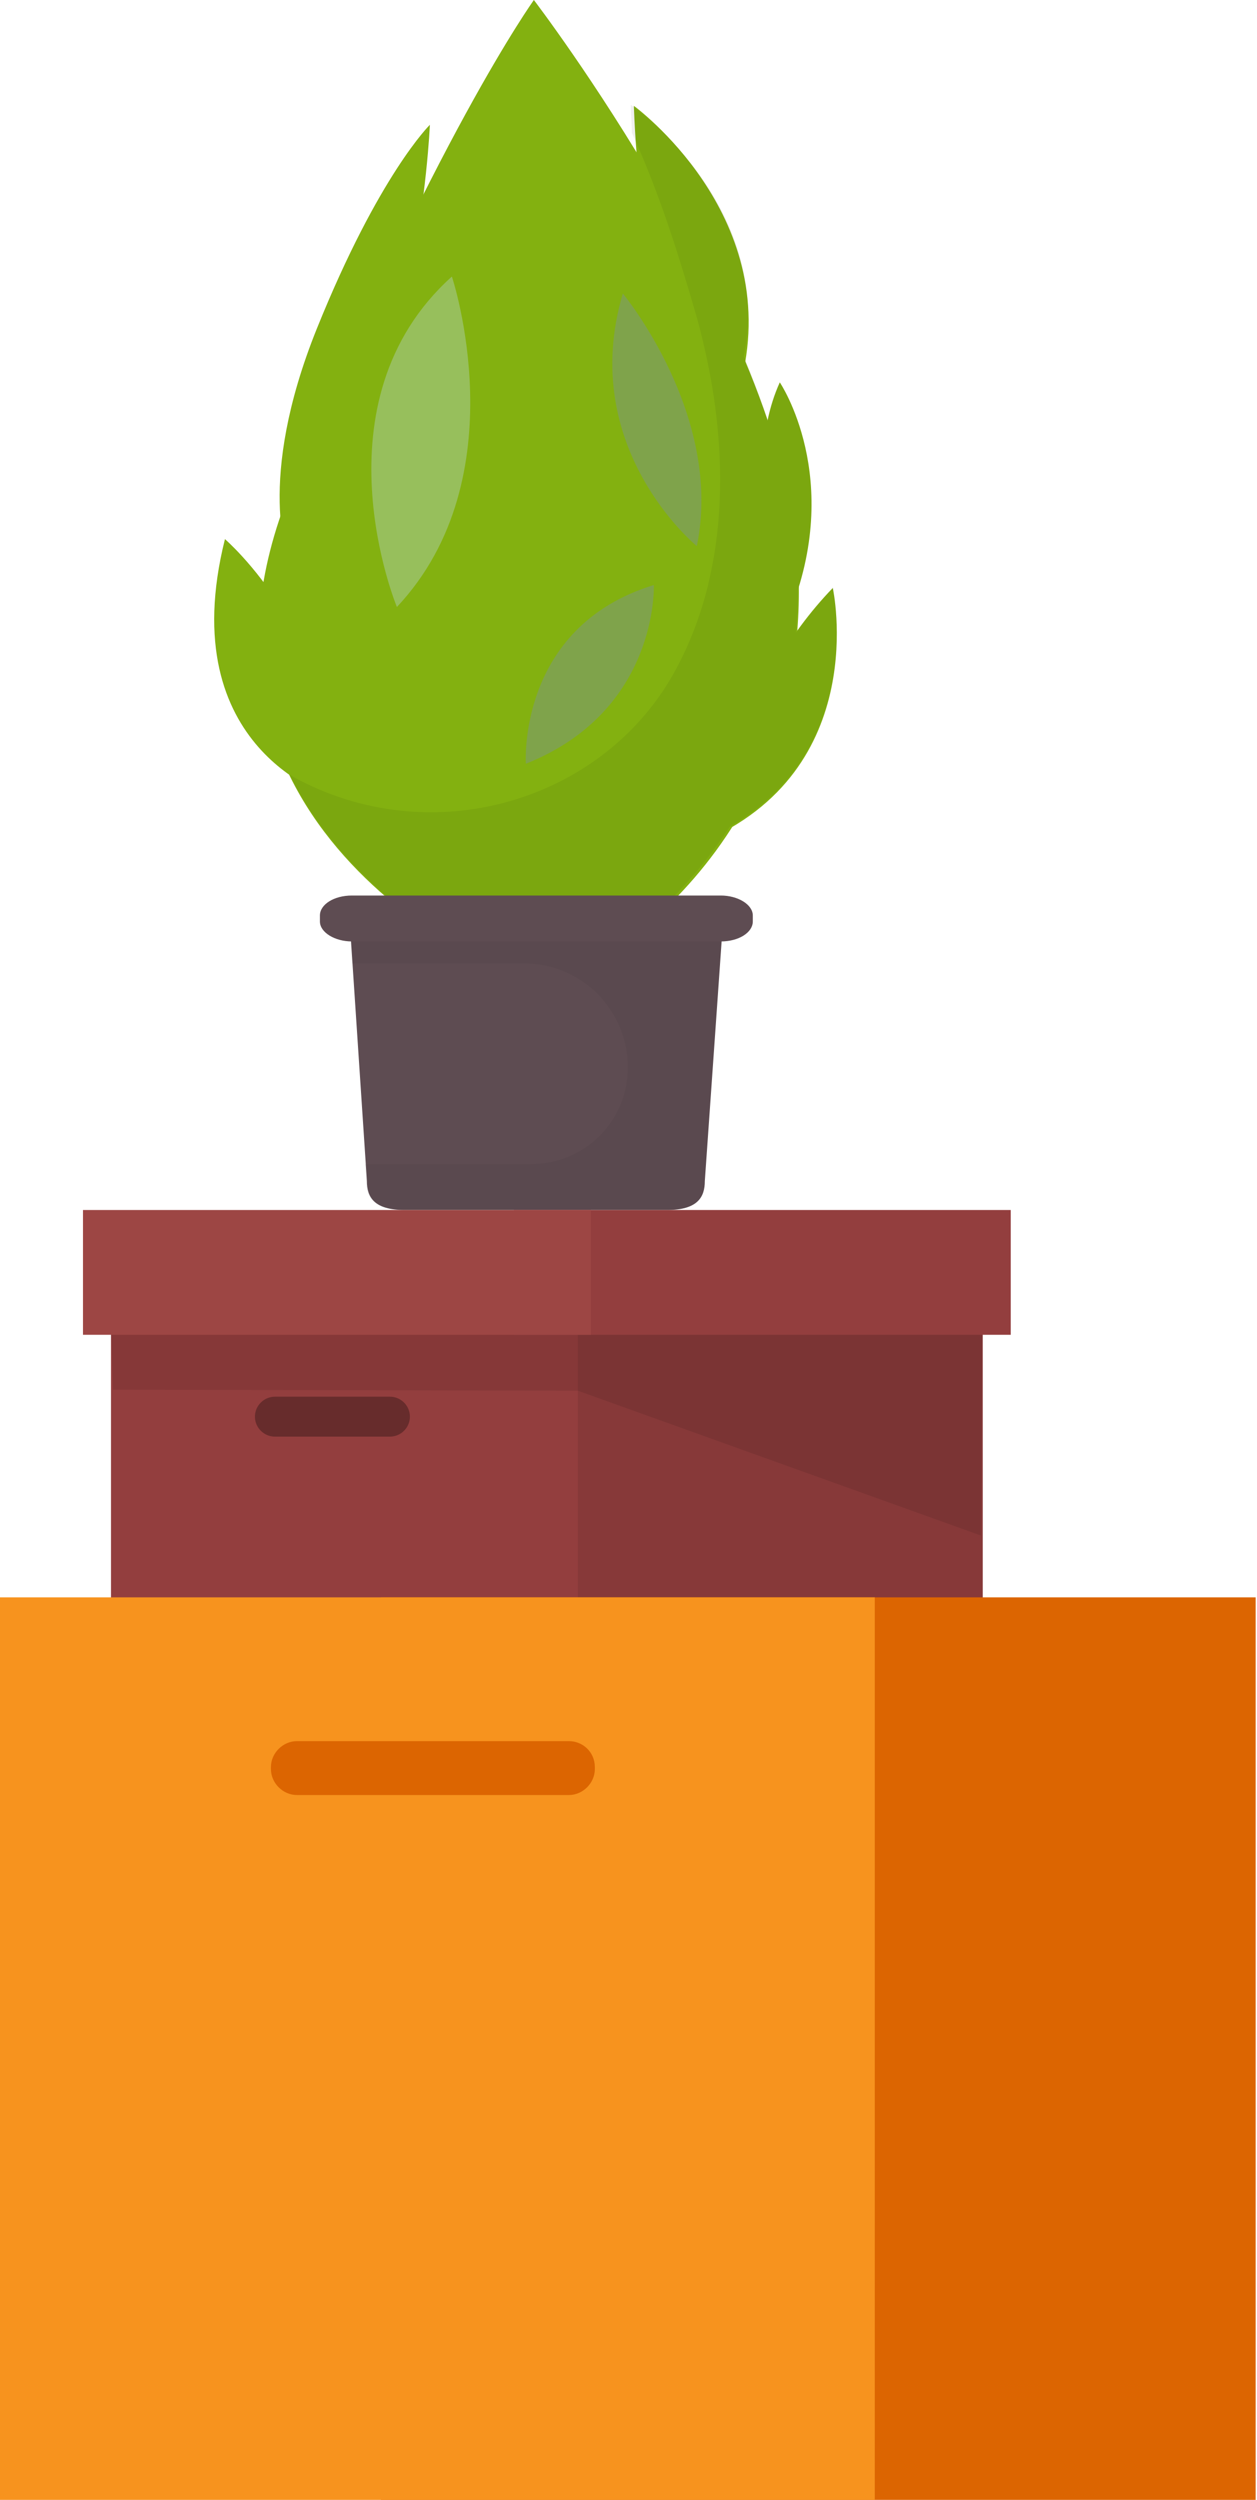
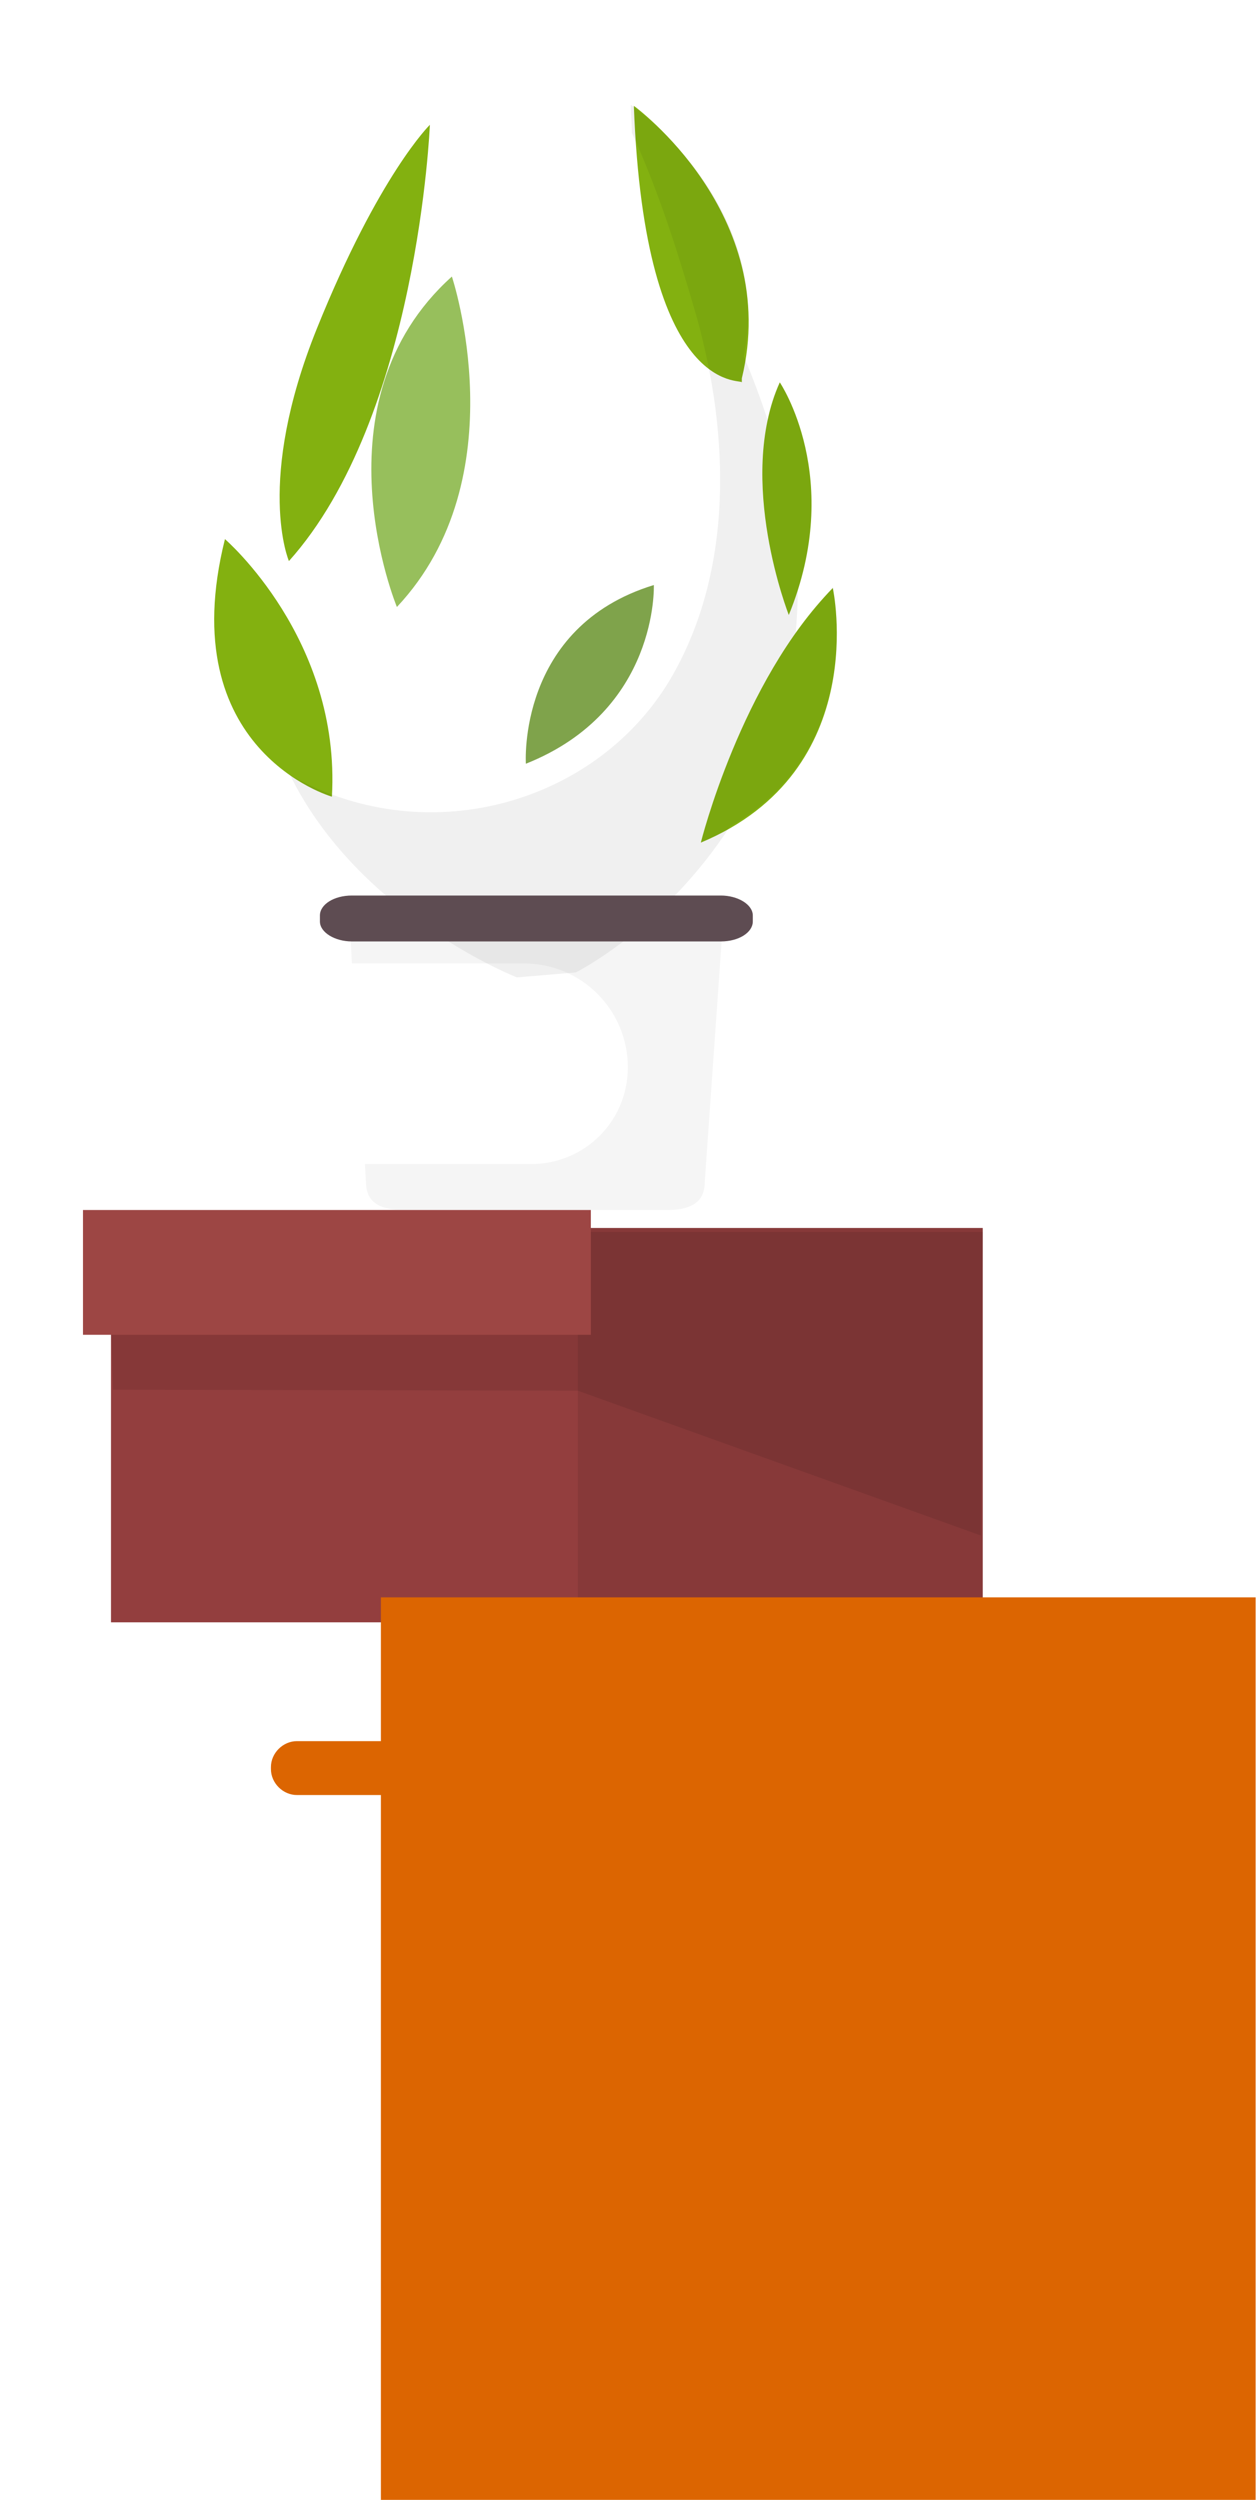
<svg xmlns="http://www.w3.org/2000/svg" width="496" height="986" viewBox="0 0 496 986" fill="none">
-   <path d="M210.662 0C210.662 0 170.819 55.522 114.802 192.553C58.784 329.191 204.35 386.288 204.35 386.288L227.625 384.319C227.625 384.319 322.302 337.461 314.807 220.117C308.495 127.975 210.662 0 210.662 0Z" fill="#83B110" />
  <path d="M88.762 212.636C67.854 296.115 130.972 314.228 130.972 314.228C134.523 252.013 88.762 212.636 88.762 212.636Z" fill="#83B110" />
  <path d="M156.613 239.412C204.74 188.222 178.309 109.074 178.309 109.074C123.081 158.689 156.613 239.412 156.613 239.412Z" fill="#97BF5C" />
  <path d="M125.052 129.55C100.593 190.191 114.006 221.299 114.006 221.299C164.895 164.596 169.629 49.221 169.629 49.221C169.629 49.221 149.51 68.91 125.052 129.55Z" fill="#83B110" />
  <path d="M250.111 41.74C254.451 157.114 292.716 149.239 292.716 150.814V149.239C308.495 84.267 250.111 41.74 250.111 41.74Z" fill="#83B110" />
  <path d="M276.54 332.341C344.392 303.99 328.613 231.93 328.613 231.93C292.32 268.944 276.54 332.341 276.54 332.341Z" fill="#83B110" />
  <path d="M311.253 242.562C333.344 188.615 307.702 150.813 307.702 150.813C290.345 189.403 311.253 242.562 311.253 242.562Z" fill="#83B110" />
  <path opacity="0.06" d="M314.012 249.65C314.407 244.137 314.801 238.624 314.801 232.718C330.186 184.284 307.7 150.814 307.7 150.814C305.333 155.539 303.756 160.658 302.967 165.777C300.205 157.508 297.049 148.845 293.499 140.576C305.334 80.329 248.922 41.346 248.922 41.346C248.922 45.283 249.316 48.827 249.316 52.371C260.362 76.391 268.252 101.986 274.958 125.219C287.976 172.077 289.159 224.449 265.49 266.188C237.087 316.197 170.024 336.279 115.585 306.353C115.19 305.959 114.796 305.959 114.401 305.565C141.621 361.087 203.95 385.501 203.95 385.501L227.225 383.532C227.225 383.532 261.94 366.206 287.976 326.041C342.415 294.934 328.608 231.537 328.608 231.537C323.48 237.837 318.352 243.744 314.012 249.65Z" fill="black" />
  <path d="M207.502 301.233C259.969 280.364 257.997 230.749 257.997 230.749C203.952 247.287 207.502 301.233 207.502 301.233Z" fill="#7FA34B" />
-   <path d="M274.957 215.392C285.609 163.808 245.765 115.768 245.765 115.768C227.619 176.802 274.957 215.392 274.957 215.392Z" fill="#7FA34B" />
-   <path d="M144.777 465.83C144.777 472.131 147.539 477.25 159.768 477.25H263.124C275.353 477.25 278.114 472.131 278.114 465.83L285.215 364.631H138.071L144.777 465.83Z" fill="#5E4C52" />
  <path opacity="0.04" d="M138.86 379.988H206.712C229.592 379.988 247.739 398.496 247.739 420.941C247.739 442.204 230.776 459.136 209.473 459.136H143.988L144.383 465.83C144.383 472.131 147.144 477.25 159.373 477.25H263.124C275.353 477.25 278.114 472.131 278.114 465.83L285.215 364.631H138.071L138.86 379.988Z" fill="black" />
  <path d="M284.426 353.212H138.86C131.759 353.212 126.236 356.756 126.236 361.087V363.45C126.236 367.781 132.153 371.325 138.86 371.325H284.426C291.527 371.325 297.049 367.781 297.049 363.45V361.087C297.049 356.756 291.132 353.212 284.426 353.212Z" fill="#5E4C52" />
  <path d="M387.787 484.337H203.561V639.876H387.787V484.337Z" fill="#873939" />
  <path d="M228.017 484.337H43.791V639.876H228.017V484.337Z" fill="#933E3E" />
  <path opacity="0.09" d="M203.561 485.912H42.61L44.583 548.128L228.02 548.522L386.998 605.618L387.787 485.912H228.02H203.561Z" fill="black" />
-   <path d="M398.832 477.249H202.772V526.471H398.832V477.249Z" fill="#933E3E" />
+   <path d="M398.832 477.249V526.471H398.832V477.249Z" fill="#933E3E" />
  <path d="M233.145 477.249H32.745V526.471H233.145V477.249Z" fill="#9D4644" />
-   <path opacity="0.3" d="M153.852 550.884H108.486C104.147 550.884 100.596 554.428 100.596 558.759C100.596 563.091 104.147 566.635 108.486 566.635H153.852C158.192 566.635 161.742 563.091 161.742 558.759C161.742 554.428 158.192 550.884 153.852 550.884Z" fill="black" />
  <path d="M495.474 630.032H150.297V986H495.474V630.032Z" fill="#DC6501" />
-   <path d="M345.177 630.032H0V986H345.177V630.032Z" fill="#F7931E" />
  <path d="M224.462 686.735H117.161C111.639 686.735 106.905 691.46 106.905 696.973V697.76C106.905 703.273 111.639 707.998 117.161 707.998H224.462C229.985 707.998 234.719 703.273 234.719 697.76V696.973C234.719 691.066 229.985 686.735 224.462 686.735Z" fill="#DC6501" />
</svg>